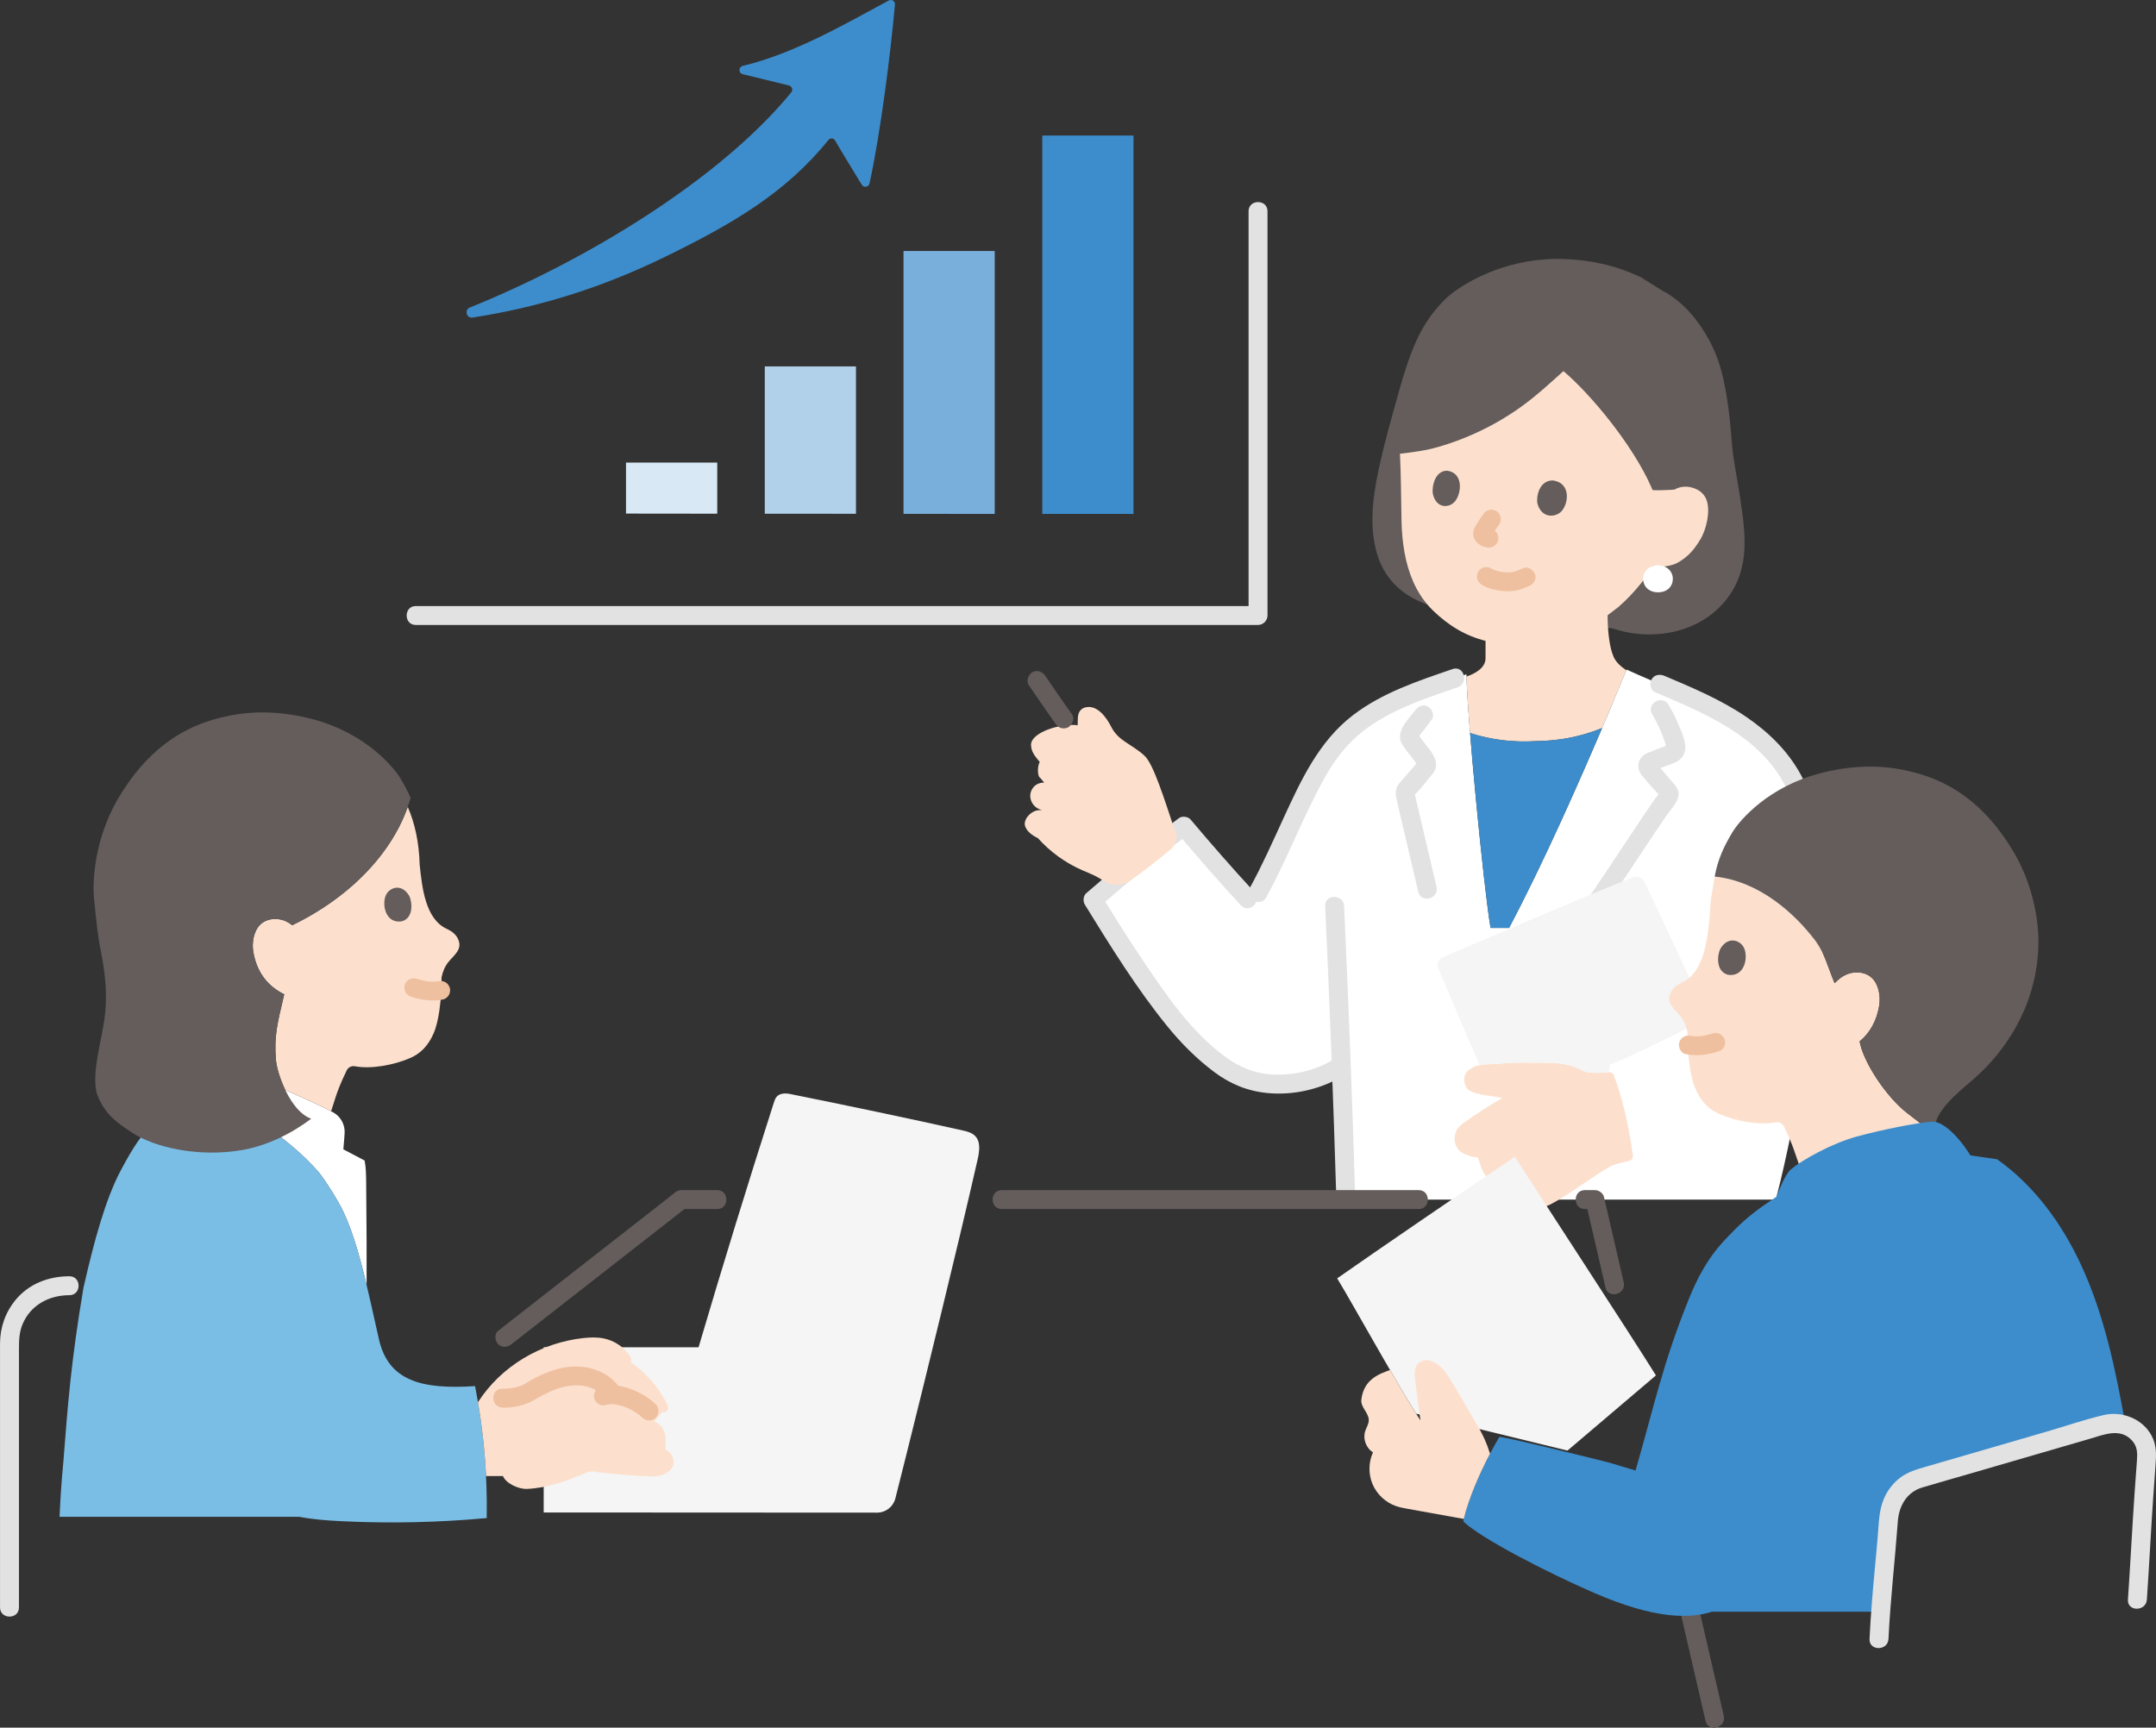
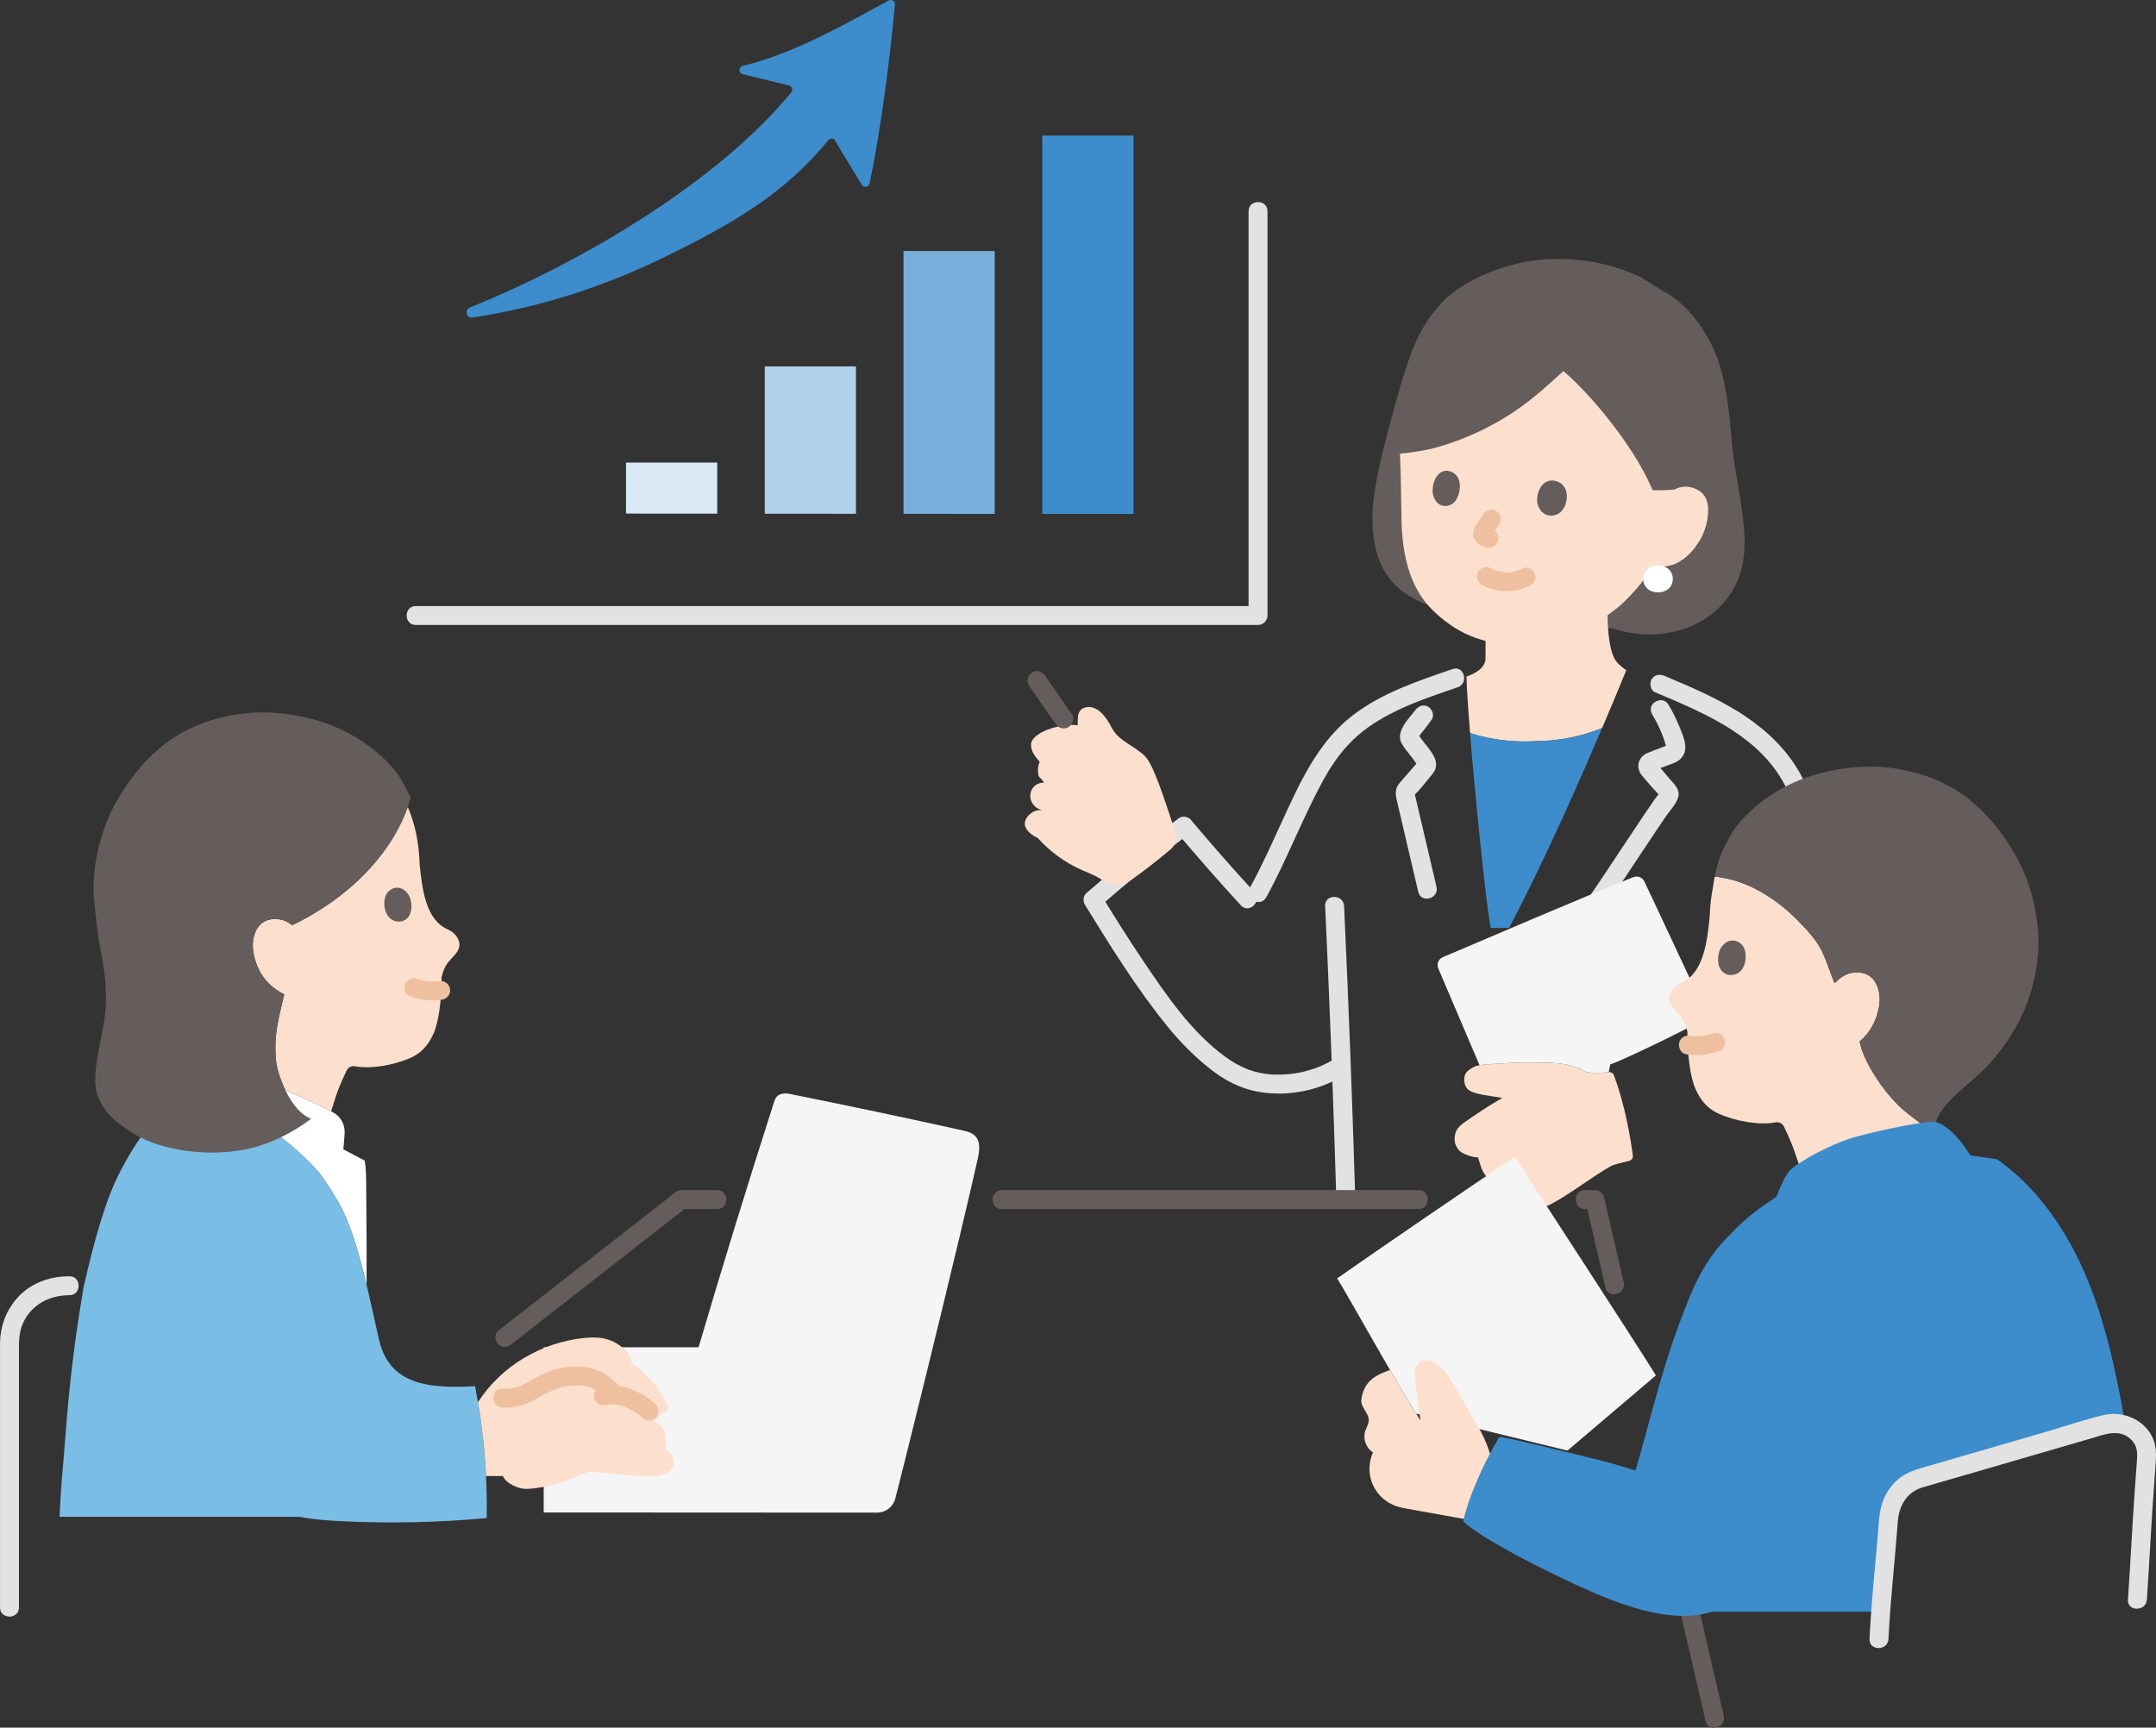
<svg xmlns="http://www.w3.org/2000/svg" id="b" width="455.574" height="365.12" viewBox="0 0 455.574 365.12">
  <rect x="0" y="0" width="455.574" height="365.12" fill="#333333" stroke="none" />
  <defs>
    <style>.e{fill:#7abee6;}.e,.f,.g,.h,.i,.j,.k,.l,.m,.n,.o{stroke-width:0px;}.f{fill:#f5f5f5;}.g{fill:#fce0cd;}.h{fill:#d8e8f5;}.i{fill:#fff;}.j{fill:#e2e2e2;}.k{fill:#efc0a0;}.l{fill:#3d8dcc;}.m{fill:#b1d1eb;}.n{fill:#78afdb;}.o{fill:#645d5c;}</style>
  </defs>
  <g id="c">
    <g id="d">
      <path class="o" d="M340.753,132.806c8.514,2.863,18.769.966,24.329-6.491,4.878-6.542,3.683-13.991,2.558-21.51-.578-3.868-1.431-7.631-1.737-11.731-.451-6.025-1.302-13.553-3.578-18.772-1.705-3.902-5.328-9.969-11.177-12.944-2.211-1.382-3.707-2.317-3.707-2.317l-.806-.504c-4.483-2.055-9.177-3.485-15.936-3.788-11.071-.484-20.449,4.181-25.013,8.17-5.117,4.997-7.364,10.114-10.094,19.825-1.554,5.572-3.15,11.136-4.343,16.8-1.19,5.652-1.939,11.705-.312,17.357,1.594,5.538,5.401,8.993,10.709,10.893l39.107,5.011Z" />
      <path class="g" d="M360.619,105.717c-.275-.781-1.008-2.168-3.288-2.722-1.048-.255-2.349-.197-3.437.446,0,0-.644.107-1.493.111-.806.022-1.991.1-3.194.031-.198-.449-.321-.729-.321-.729-3.901-8.851-12.754-19.545-18.527-24.423-2.886,2.599-5.743,5.241-8.903,7.509-3.028,2.174-6.269,4.05-9.661,5.598-2.522,1.151-5.128,2.12-7.791,2.893-2.708.787-5.391,1.145-8.184,1.455.232,4.847.228,9.693.324,14.146.101,4.659.792,9.092,2.474,12.901.998,2.261,2.346,4.302,4.127,6.041,3.379,3.3,7.013,5.424,11.156,6.46v3.623c.035,2.118-2.233,3.306-4.022,3.921.049,2.396.335,6.727.754,11.94,4.469,1.451,9.233,2.003,13.977,1.707,4.801-.05,9.542-.959,13.929-2.767,1.835-4.309,3.558-8.439,5.102-12.217-1.259-.85-2.259-1.814-2.696-2.872-.452-1.081-.706-2.232-.878-3.39-.223-1.552-.305-2.595-.369-4.477v-.885s2.266-1.727,2.266-1.727c1.845-1.598,3.379-3.271,4.827-5.055,0,0,1.421-1.821,2.047-2.878,0,0,.165-.278.422-.71,1.893.372,4.034-.146,4.896-.567,2.737-1.345,4.155-3.482,5.098-5.031,1.338-2.19,2.185-5.996,1.364-8.332Z" />
      <path class="o" d="M324.856,106.387c-.273-1.537.443-4.906,3.283-4.851,3.705.479,3.395,4.621,1.909,6.404-1.217,1.46-4.303,1.749-5.193-1.553Z" />
      <path class="o" d="M302.759,104.369c-.238-1.538.445-4.922,3.048-4.889,3.392.45,3.075,4.605,1.699,6.404-1.127,1.473-3.957,1.787-4.746-1.515Z" />
      <path class="k" d="M313.41,108.694c-.549.762-1.082,1.54-1.561,2.348-.214.361-.427.751-.495,1.168-.074.461-.109.88.039,1.333.143.439.394.817.721,1.141.416.411.882.677,1.432.862.177.059.363.076.543.119.516.123,1.078.07,1.541-.202.415-.243.811-.718.919-1.195.117-.512.091-1.087-.202-1.541-.277-.43-.685-.797-1.195-.919-.212-.051-.426-.071-.63-.152l.478.202c-.116-.05-.219-.112-.32-.188l.405.313c-.107-.088-.201-.184-.29-.289l.313.405c-.024-.029-.044-.061-.06-.096l.202.478c-.021-.054-.033-.1-.041-.158l.071.532c-.003-.037-.003-.075.001-.112l-.071.532c.014-.101.041-.194.077-.289l-.202.478c.222-.514.575-.994.885-1.458.29-.435.586-.866.892-1.291.287-.398.327-1.088.202-1.541-.128-.464-.486-.967-.919-1.195-.464-.245-1.026-.368-1.541-.202l-.478.202c-.301.178-.54.417-.718.718h0Z" />
      <path class="k" d="M313.065,123.564c1.469.901,3.255,1.279,4.956,1.376.855.049,1.714-.023,2.556-.181.847-.158,1.615-.554,2.416-.853.977-.365,1.75-1.369,1.397-2.46-.309-.956-1.411-1.789-2.46-1.397-.731.273-1.435.636-2.2.809-.145.033-.296.046-.439.082.067-.017.469-.052.188-.028-.098.008-.196.018-.295.025-.346.023-.693.025-1.039.009-.167-.007-.333-.019-.499-.035-.082-.008-.168-.027-.25-.026.086,0,.434.068.158.021-.347-.059-.691-.123-1.031-.212-.325-.085-.641-.191-.955-.309-.259-.097.118.032.168.071-.066-.052-.17-.079-.245-.117-.139-.071-.274-.148-.407-.229-.893-.548-2.239-.223-2.736.718-.516.976-.236,2.152.718,2.736h0Z" />
      <path class="i" d="M350.339,119.465c-1.855,0-3.138,1.305-3.138,2.832,0,1.709,1.31,2.885,3.138,2.885,1.898,0,3.138-1.188,3.138-2.885,0-1.537-1.289-2.832-3.138-2.832Z" />
-       <path class="i" d="M340.181,149.979c1.246-2.96,2.426-5.805,3.518-8.475,12.792,5.892,28.461,10.299,35.4,23.806,4.193,8.161,4.511,18.98,4.32,28.274-.417,20.233-3.157,40.41-8.174,59.932-34.136,0-90.863,0-90.863,0-.283-9.416-.6-18.831-.953-28.246-.668.39-1.019.597-1.019.597-6.7,3.94-14.84,3.88-19.68,1.98-5.57-2.18-12.21-9.07-15.81-13.85-6.46-8.59-10.83-15.5-15.96-23.83,5.26-4.56,15.29-12.7,19.2-15.56,2.56,3.04,11.26,12.93,13.47,15.32,0,0,.465.503.93,1.006l1.27-2.296c4.667-8.436,8.187-18.171,13.133-26.659,6.981-11.979,18.312-15.099,30.91-19.481.053,8.066,3.675,45.481,5.092,53.602h3.909c6.966-13.144,14.989-31.112,21.306-46.119Z" />
      <path class="l" d="M323.324,187.36c5.156-10.481,10.554-22.568,15.215-33.502-4.387,1.808-9.128,2.717-13.93,2.768-4.684.292-9.389-.242-13.811-1.652l-.166-.049c1.153,14.331,3.313,35.332,4.333,41.174h3.909c1.446-2.728,2.937-5.664,4.449-8.738Z" />
      <path class="j" d="M299.057,150.08c-1.424,1.851-4.274,4.613-2.843,7.097,1.023,1.776,2.655,3.237,3.573,5.07l-.273-1.009c-.035-.275.654-.851.04-.145l-.74.849-2.044,2.348c-.366.421-.747.833-1.101,1.264-1.082,1.32-.744,2.615-.389,4.128,1.471,6.267,2.939,12.535,4.407,18.804.587,2.505,4.444,1.445,3.857-1.063-.932-3.98-1.864-7.959-2.797-11.939-.411-1.751-.821-3.503-1.232-5.254-.157-.671-.315-1.342-.472-2.013-.04-.169-.079-.338-.119-.507-.081-.553-.221-.332-.418.663.067-.029.13-.163.183-.21,1.441-1.298,2.68-3.027,3.93-4.513,2.685-3.194-1.833-6.067-3.102-8.819l.273,1.009c-.012-.32,1.02-1.442,1.232-1.74.482-.678.981-1.342,1.488-2.001.659-.857.131-2.24-.718-2.736-1.032-.604-2.075-.141-2.736.718h0Z" />
      <path class="j" d="M349.103,150.942c1.139,1.902,2.085,3.891,2.729,6.015-.001-.004.288,1.045.308,1.041.316-.512.235-.618-.243-.32-.279.104-.558.208-.837.312-.982.368-1.962.741-2.93,1.146-2.005.839-2.566,3.06-1.186,4.749.629.77,1.302,1.509,1.943,2.271.648.77,1.561,1.556,2.052,2.432l-.273-1.009c.004.076-.794,1.017-.9,1.17-.349.503-.696,1.006-1.041,1.511-.599.874-1.194,1.752-1.786,2.631-1.26,1.87-2.506,3.75-3.75,5.63-2.583,3.904-5.166,7.807-7.823,11.661-1.465,2.124,2,4.127,3.454,2.019,3.639-5.277,7.129-10.652,10.693-15.979.84-1.255,1.685-2.508,2.538-3.754.828-1.21,2.185-2.582,2.564-4.018.424-1.607-.839-2.71-1.776-3.798-.52-.604-1.031-1.217-1.545-1.827-.233-.276-.466-.553-.701-.827l-.276-.322c-.347-.5-.394-.404-.141.291l-.514.883c.212-.263,1.348-.581,1.827-.762.76-.287,1.529-.553,2.283-.855,1.45-.581,2.4-1.805,2.349-3.404-.047-1.472-.772-3.073-1.325-4.417-.64-1.552-1.375-3.046-2.238-4.487-1.321-2.206-4.781-.197-3.454,2.019h0Z" />
      <path class="j" d="M349.717,146.294c9.663,4.093,20.451,8.48,26.329,17.716,3.172,4.983,4.49,10.875,5.034,16.694.591,6.322.417,12.711.139,19.045-.356,8.113-1.08,16.213-2.191,24.257-.148,1.069.259,2.148,1.397,2.46.934.257,2.312-.32,2.46-1.397,1.037-7.505,1.79-15.044,2.201-22.61.369-6.807.624-13.685.101-20.491-.485-6.313-1.65-12.736-4.723-18.346-2.719-4.963-6.82-8.947-11.465-12.11-5.34-3.637-11.34-6.162-17.264-8.671-.994-.421-2.142-.298-2.736.718-.491.839-.283,2.313.718,2.736h0Z" />
      <path class="j" d="M280.012,191.479c.957,20.672,1.747,41.352,2.369,62.037.077,2.568,4.078,2.579,4,0-.622-20.685-1.412-41.365-2.369-62.037-.119-2.563-4.119-2.578-4,0h0Z" />
      <path class="j" d="M306.942,141.395c-7.326,2.513-14.884,5-21.095,9.779-7.171,5.517-10.923,13.667-14.618,21.695-2.284,4.963-4.491,9.967-7.126,14.757-1.241,2.257,2.212,4.278,3.454,2.019,4.526-8.232,7.782-17.092,12.358-25.298,1.907-3.419,4.168-6.475,7.146-9.04,2.673-2.302,5.782-4.065,8.975-5.54,3.873-1.789,7.94-3.133,11.971-4.516,2.421-.83,1.381-4.696-1.063-3.857h0Z" />
      <path class="j" d="M265.044,188.512c-4.605-4.993-9.09-10.128-13.47-15.32-.518-.614-1.76-.8-2.424-.313-6.764,4.965-13.263,10.383-19.605,15.873-.651.563-.752,1.71-.313,2.424,5.429,8.813,10.942,17.733,17.483,25.778,2.879,3.54,6.136,6.799,9.783,9.546,3.411,2.569,7.091,4.099,11.35,4.5,5.365.505,10.905-.725,15.57-3.407,2.231-1.283.219-4.741-2.019-3.454-3.79,2.179-8.129,3.152-12.489,2.937-3.755-.185-6.922-1.494-9.94-3.693-7.288-5.311-12.522-13.079-17.497-20.453-3.046-4.515-5.931-9.136-8.787-13.773l-.313,2.424c6.084-5.266,12.306-10.484,18.795-15.247l-2.424-.313c4.38,5.192,8.865,10.327,13.47,15.32,1.749,1.896,4.572-.938,2.828-2.828h0Z" />
      <path class="g" d="M227.74,152.269c-.008.25-.018.596-.029,1.014-.524-.088-1.127-.116-1.812-.068-4.228.297-8.41,2.323-8.018,4.448.082,1.085.587,1.938,1.824,3.365-.532.901-.524,3.097.137,3.396l.801.964c-1.279,0-2.14.615-2.605,1.476-.848,1.571-.013,3.535,1.652,4.179l.515.199c-.167-.014-.334-.028-.334-.028-1.828-.151-3.778,1.928-3.246,3.425.397,1.116,1.553,1.957,2.681,2.478,2.586,2.895,5.803,5.22,9.356,6.781.862.379,1.744.713,2.589,1.127.639.313,1.255.67,1.844,1.069,1.757,1.191,4.082,1.161,5.824-.052,2.835-1.974,5.845-4.355,8.475-6.578,1.031-.872,1.418-2.288.989-3.568-2.493-7.447-4.657-14.443-6.557-16.197-2.638-2.436-5.494-3.077-6.994-6.053-1.042-2.069-2.945-4.647-5.309-4.186-1.567.305-1.741,1.606-1.769,2.353,0,0-.006.163-.015.456Z" />
      <path class="o" d="M217.402,144.822c1.873,2.715,3.712,5.455,5.644,8.13.313.434.662.772,1.195.919.479.132,1.116.072,1.541-.202.839-.541,1.373-1.829.718-2.736-1.932-2.674-3.771-5.415-5.644-8.13-.593-.859-1.781-1.333-2.736-.718-.855.551-1.353,1.815-.718,2.736h0Z" />
      <path class="g" d="M344.923,243.411c-.88-6.176-2.242-11.784-3.907-16.18-.166-.439-.612-.7-1.078-.648-1.622.181-4.31.282-5.291-.239-3.946-2.092-6.951-1.694-11.467-1.784-2.183-.043-3.727.028-6.645.248-1.406.106-4.057.027-5.306.772s-1.855,1.231-1.817,2.694c.024.934.347,1.737,1.091,2.191.866.529,2.114.769,3.099.948,1.198.218,2.578.375,3.851.621-2.825,1.627-5.567,3.398-8.214,5.301-.65.468-1.389,1.178-1.636,1.94-.207.638-.332,1.53-.168,2.18.229.905.748,1.735,1.567,2.183.918.503,2.111.937,3.302.952.731,2.343.951,3.636,2.954,5.111,2.264,1.667,4.615,4.099,7.469,5.093.786.274,1.619.487,2.59.435.793-.137,1.527-.294,2.268-.678,4.094-2.121,8.988-5.987,12.788-8.101.759-.422,2.768-.85,3.874-1.112.514-.122.856-.617.785-1.14-.036-.264-.072-.527-.109-.788Z" />
      <path class="f" d="M350.571,192.884c-1.259-2.686-2.367-5.039-3.118-6.61-.411-.855-1.406-1.245-2.285-.904-9.195,3.59-32.536,13.626-40.299,16.919-.917.391-1.34,1.449-.955,2.367,0,0,4.401,10.326,8.718,20.455,1.301-.245,2.912-.228,3.902-.302,2.919-.22,4.462-.291,6.645-.248,4.516.089,7.521-.308,11.467,1.784.982.52,3.67.419,5.291.239l.299-1.629c2.906-.917,19.719-9.151,20.715-10.121l-.383-.768-1.451-2.912c-1.992-4.23-5.665-12.12-8.547-18.269Z" />
    </g>
    <path class="i" d="M71.595,254.241c2.464,4.356,4.251,10.551,5.869,17.318,0-1.222,0-9.044,0-9.052-.033-4.135-.066-8.287-.091-12.43-.016-1.606-.025-3.229-.321-4.811l-4.5-2.371c.142-1.489.205-2.475.267-3.355.131-1.855-.836-3.623-2.481-4.491-6.987-3.684-20.785-9.207-26.229-11.092,0,0,0,3.112-.002,6.225,7.876,4.893,16.505,9.989,23.035,17.308.947,1.063,2.932,4.059,4.454,6.75" />
    <path class="g" d="M83.487,176.308c-4.478,7.765-12.129,14.577-21.743,19.225-.82-.653-1.706-1.122-2.868-1.269-1.474-.185-2.844.167-3.815,1.073-1.445,1.348-1.879,3.854-1.539,5.831.735,4.274,2.98,7.193,6.537,8.974-1.428,6.091-2.165,8.682-1.76,13.806.116,1.471.82,4.001,1.987,6.42,3.602,1.549,7.065,3.13,9.675,4.484.554-1.744.968-3.025.968-3.025.938-2.896,2.196-5.271,2.234-5.397.252-.77,1.037-1.245,1.832-1.091,3.315.637,8.299-.216,11.867-1.831,1.82-.824,3.527-2.295,4.742-5.077.574-1.301.967-3.031,1.229-4.799.396-2.684.497-5.469.464-7.055.237-1.18.666-2.288,1.45-3.269,1.184-1.485,3.181-2.722,1.941-5.054-.471-.882-1.296-1.502-2.211-1.913-4.611-2.07-5.294-8.777-5.799-13.611-.137-4.805-1.048-8.824-2.518-12.197-.694,1.969-1.59,3.9-2.672,5.775Z" />
    <path class="o" d="M299.776,251.516h-88.097c-2.574,0-2.578,4,0,4h88.097c2.574,0,2.578-4,0-4h0Z" />
    <path class="o" d="M343.104,271.027c-1.389-6.014-2.778-12.028-4.166-18.042-.196-.85-1.078-1.468-1.929-1.468h-2.122c-2.574,0-2.578,4,0,4h2.122l-1.929-1.468c1.388,6.014,2.778,12.028,4.166,18.042.579,2.507,4.437,1.446,3.857-1.063h0Z" />
    <path class="o" d="M364.248,362.625c-1.671-7.24-3.341-14.481-5.02-21.72-.581-2.507-4.439-1.446-3.857,1.063,1.679,7.239,3.349,14.48,5.02,21.72.579,2.507,4.436,1.446,3.857-1.063h0Z" />
    <path class="o" d="M151.555,251.516h-6.667c-.476,0-.985-.056-1.449.071-.638.176-1.159.73-1.668,1.128l-2.748,2.147c-3.729,2.914-7.459,5.828-11.188,8.741-7.524,5.879-15.049,11.757-22.573,17.636-.852.666-.698,2.13,0,2.828.841.841,1.974.667,2.828,0,12.431-9.713,24.863-19.425,37.294-29.138l-1.414.586h7.584c2.574,0,2.578-4,0-4h0Z" />
    <path class="f" d="M299.234,298.755c-5.165-8.226-13.492-23.372-16.685-28.59,7.925-5.56,27.084-18.687,37.556-25.694,5.161,8.111,23.877,36.694,29.804,46.199l-18.693,15.888-31.982-7.803Z" />
    <path class="g" d="M399.17,162.245c.234.027.467.046.702.078-.234-.032-.468-.051-.702-.078Z" />
    <path class="g" d="M396.916,162.061c.273.013.545.025.819.044-.274-.02-.546-.031-.819-.044Z" />
    <path class="g" d="M392.654,162.094c.271-.018.544-.029.816-.042-.273.012-.545.024-.816.042Z" />
    <path class="g" d="M395.602,162.017c-.281-.004-.561-.003-.841,0,.28-.003.56-.003.841,0Z" />
    <path class="g" d="M384.392,163.475c.713-.191,1.436-.364,2.166-.522-.73.158-1.453.331-2.166.522Z" />
    <path class="g" d="M408.808,239.73c-2.942-2.278-5.884-4.555-5.884-4.555-4.278-3.312-8.953-10.394-9.881-14.649,0,0-.035-.16-.093-.441,2.169-1.801,3.572-4.272,4.128-7.504.346-2.014-.096-4.567-1.568-5.94-.989-.922-2.384-1.281-3.886-1.093-1.689.212-2.805,1.094-3.971,2.234-1.681-4.148-2.006-6.056-4.009-8.921-4.35-5.722-11.801-12.625-21.319-13.608-.125.657-.241,1.345-.34,2.089-.4,1.983-.652,4.124-.718,6.455-.515,4.924-1.211,11.757-5.908,13.865-.933.419-1.773,1.051-2.253,1.949-1.264,2.376.771,3.636,1.977,5.148.799.999,1.236,2.129,1.477,3.33-.034,1.615.069,4.452.472,7.186.267,1.801.667,3.563,1.252,4.888,1.238,2.835,2.977,4.333,4.831,5.172,3.634,1.646,8.711,2.514,12.088,1.865.81-.157,1.61.327,1.866,1.112.039.128,1.32,2.547,2.276,5.498,0,0,.792,2.275,1.755,5.041,4.984-3.188,9.007-5.476,16.424-7.369,4.246-1.084,7.387-1.738,11.289-1.621-.002-.047-.002-.088-.004-.134,0,0-.003.002-.003.003Z" />
    <path class="g" d="M390.583,162.281c.245-.029.492-.049.738-.074-.246.025-.493.045-.738.074Z" />
    <path class="g" d="M388.549,162.57c.156-.026.314-.045.471-.069-.157.025-.315.043-.471.069Z" />
    <path class="o" d="M386.634,162.935c-.756.162-1.504.343-2.242.54-.575.154-1.136.319-1.683.493-10.412,3.329-15.655,10.247-16.618,11.866-1.883,3.168-3.058,5.656-3.775,9.418,9.522.979,16.976,7.885,21.328,13.609,2.003,2.864,2.328,4.772,4.009,8.921,1.167-1.141,2.282-2.022,3.971-2.234,1.502-.189,2.897.17,3.886,1.093,1.472,1.373,1.914,3.926,1.568,5.94-.556,3.232-1.959,5.704-4.128,7.504.058.281.093.441.093.441.928,4.255,5.603,11.338,9.881,14.649l5.884,4.555c-.004-.172-.009-.344-.009-.344-.015-.624-.002-1.146.05-1.451.725-4.237,6.273-8.06,9.364-10.963,4.764-4.474,11.872-13.363,12.481-26.418.336-7.214-1.854-14.692-4.913-20.004-7.87-13.665-17.677-16.65-23.767-17.873-5.274-1.059-10.5-.789-15.38.257Z" />
    <path class="o" d="M363.501,200.535c-.666,1.38-.948,4.759,1.612,5.47,3.45.543,4.308-3.457,3.465-5.543-.69-1.707-3.375-2.811-5.077.072Z" />
    <path class="k" d="M362.015,218.367c-.875.277-1.766.498-2.675.626l.532-.071c-.836.11-1.676.135-2.515.034l.532.071c-.204-.027-.407-.062-.609-.103-.53-.108-1.063-.078-1.541.202-.415.243-.811.718-.919,1.195-.227.998.301,2.236,1.397,2.46,2.304.471,4.64.146,6.862-.556.491-.155.932-.469,1.195-.919.251-.429.357-1.061.202-1.541-.323-1-1.392-1.735-2.46-1.397h0Z" />
    <path class="l" d="M327.126,305.929c5.999,1.434,12.689,3.1,13.536,3.356l4.936,1.491c3.804-13.077,5.671-22.496,11.356-36.484,1.715-4.22,3.887-8.263,6.948-11.636.373-.411.738-.806,1.097-1.186,2.433-2.581,4.571-4.49,7.048-6.27.185-.133.373-.266.562-.398l2.737-1.877c.673-1.604,1.883-4.779,3.094-5.808,2.251-1.913,8.564-5.46,13.801-6.9,5.749-1.581,13.643-3.087,16.141-3.165,2.174-.067,5.526,3.131,7.963,7.121l5.633.813c7.891,5.562,13.756,13.658,17.804,22.423,4.918,10.648,7.306,22.314,9.346,33.803-1.354-.49-2.878-.58-4.367-.147-11.401,3.314-27.906,8.131-39.238,11.4-3.816,1.101-6.185,4.596-6.462,8.558-.541,7.73-1.187,12.683-1.674,19.585-12.403,0-35.618,0-35.618,0-4.557,1.452-11.858,1.715-24.973-3.998-9.957-4.337-23.806-11.454-27.608-15.089,1.283-5.774,4.887-13.249,7.649-17.872.577.106,1.012.181,1.012.181,1.34.232,5.145,1.11,9.278,2.099Z" />
    <path class="j" d="M399.046,346.374c.402-8.319,1.367-16.589,1.981-24.893.242-3.271,1.918-6.168,5.191-7.136,3.751-1.109,7.515-2.174,11.271-3.265,8.01-2.326,16.017-4.66,24.026-6.99,3.005-.874,6.497-2.425,9.005.36,1.144,1.27,1.146,2.666,1.023,4.283-.17,2.233-.333,4.468-.488,6.702-.52,7.537-.893,15.083-1.409,22.621-.176,2.569,3.825,2.558,4,0,.489-7.154.847-14.316,1.33-21.47.156-2.303.321-4.605.494-6.907.167-2.21.262-4.222-.809-6.244-1.897-3.584-6.228-5.284-10.101-4.389-4.04.934-8.027,2.326-12.008,3.485-4.391,1.278-8.783,2.557-13.175,3.833-4.125,1.199-8.251,2.397-12.378,3.589-2.01.581-3.935,1.123-5.608,2.437-1.445,1.134-2.559,2.612-3.29,4.295-1.03,2.372-1.072,4.882-1.276,7.422-.192,2.392-.414,4.782-.64,7.171-.475,5.026-.898,10.051-1.142,15.094-.124,2.573,3.876,2.567,4,0h0Z" />
    <path class="e" d="M71.595,254.241c-1.522-2.691-3.507-5.687-4.454-6.75-6.995-7.84-16.399-13.129-24.703-18.347-9.734,7.646-11.735,8.409-16.942,18.249-3.159,5.969-5.572,14.676-7.857,24.75-2.645,15.71-3.28,24.336-4.289,37.263-.333,3.28-.6,7.428-.767,11.151,15.461-.002,50.655-.002,50.655-.002,2.963.574,6.028.788,9.082.935,10.173.49,20.407.266,30.524-.67.162-9.347-.662-18.712-2.461-27.884-11.423.746-18.336-1.152-20.323-9.93-2.459-10.86-4.649-22.018-8.465-28.764" />
    <path class="j" d="M14.673,269.72c-4.335,0-8.496,1.542-11.328,4.937-2.186,2.621-3.323,5.83-3.339,9.239-.015,3.241,0,6.483,0,9.724v46.093c0,2.574,4,2.578,4,0v-54.734c0-1.766.065-3.474.768-5.146,1.709-4.068,5.645-6.113,9.899-6.113,2.574,0,2.578-4,0-4h0Z" />
    <path class="o" d="M86.484,189.343c.654,1.355.93,4.672-1.583,5.37-3.387.533-4.229-3.394-3.401-5.441.678-1.676,3.314-2.759,4.984.071Z" />
    <path class="k" d="M86.89,210.671c2.189.692,4.488,1.01,6.756.546.472-.097.958-.514,1.195-.919.251-.429.357-1.061.202-1.541-.352-1.088-1.36-1.622-2.46-1.397-.198.041-.397.074-.598.101l.532-.071c-.823.1-1.648.075-2.469-.033l.532.071c-.893-.125-1.767-.343-2.627-.614-.998-.315-2.227.371-2.46,1.397-.248,1.09.328,2.123,1.397,2.46h0Z" />
    <path class="o" d="M44.485,152.256c1.477-.46,2.85-.776,4.074-1.022,6.105-1.226,12.147-.675,17.664.799,11.559,3.089,17.328,10.68,18.343,12.389.879,1.479,1.604,2.809,2.2,4.19-3.067,10.887-12.336,20.787-25.023,26.923-.818-.655-1.704-1.125-2.867-1.271-1.474-.185-2.844.167-3.815,1.073-1.445,1.348-1.879,3.854-1.539,5.831.735,4.274,2.979,7.193,6.537,8.974-1.428,6.092-2.165,8.683-1.76,13.807.246,3.115,3.128,10.982,7.456,12.472-4.189,3.21-9.433,5.717-14.459,6.602-9.497,1.672-18.71-.647-23.1-3.475-3.573-2.302-6.047-4.089-7.605-8.104-.826-2.128-.379-5.574-.07-7.563,1.129-7.264,3.162-11.164.728-23.203-.452-2.077-.963-6.104-1.437-11.476-.337-7.231,1.858-14.727,4.924-20.051,6.308-10.952,13.856-15.06,19.749-16.893Z" />
    <path class="j" d="M263.83,44.64v85.439l2-2H87.86c-2.574,0-2.578,4,0,4h177.97c1.081,0,2-.916,2-2V44.64c0-2.574-4-2.578-4,0h0Z" />
    <path class="l" d="M187.796.108c-9.566,5.153-19.951,11.191-30.853,13.82-.92.222-.922,1.525-.002,1.75l9.766,2.385c.646.158.917.937.496,1.451-15.077,18.425-43.413,35.584-67.926,45.48-1.22.493-.705,2.317.595,2.115,13.9-2.158,27.158-6.219,40.89-12.942,13.921-6.815,25.23-13.35,34.277-24.577.385-.478,1.121-.432,1.424.102,1.444,2.545,3.63,6.008,5.625,9.342.419.7,1.478.53,1.65-.267,2.326-10.76,4.384-26.905,5.37-37.787.064-.711-.684-1.211-1.312-.873Z" />
    <path class="l" d="M239.509,107.387v1.228c-4.741.008-11.425,0-19.272-.008V28.648h19.272v78.739Z" />
    <path class="n" d="M190.918,107.916v-54.873h19.272v55.564c-6.115-.008-12.62-.008-19.272-.008v-.683Z" />
    <path class="m" d="M180.872,107.387v1.195c-6.513,0-13.019-.008-19.272-.016v-31.128h19.272v29.949Z" />
    <path class="h" d="M132.281,99.924c0-1.326,0-2.158,0-2.158,6.425,0,12.849,0,19.274,0v10.795c-7.17-.006-13.739-.013-19.277-.021.002-3.224.002-6.531.003-8.616Z" />
    <path class="f" d="M202.681,261.724c1.464-6.149,2.81-11.901,3.9-16.708.388-1.713.681-3.774-.583-4.994-.64-.619-1.539-.886-2.408-1.08-11.915-2.666-24.505-5.293-36.635-7.741-.963-.194-2.105-.187-2.786.52-.338.351-.497.832-.646,1.296-5.509,17.173-10.814,34.412-15.912,51.712h-32.723c0,3.224,0,5.325,0,5.325v29.583c15.67,0,55.901.031,70.439.036,1.83,0,3.419-1.236,3.87-3.009,2.193-8.611,8.514-34.064,13.483-54.939Z" />
    <path class="g" d="M126.046,311.036c-.448-.055-.907-.109-1.352-.043-.431.064-.818.237-1.2.4-3.847,1.644-7.756,3.056-12.163,3.271-1.605.078-4.396-1.083-5.055-2.722,0,0-1.746,0-3.574,0-.259-5.229-.828-10.441-1.707-15.601,4.895-7.65,13.381-12.615,22.32-13.565,1.449-.154,2.927-.203,4.351.103,2.064.445,3.954,1.656,5.22,3.347.36.481.678,1.132.386,1.658,3.13,2.162,5.727,5.089,7.501,8.454.234.444.461.94.355,1.431s-.711.886-1.125.6l-1.756,1.978c.293.174.6.363.925.567.479.301,1.471,1.586,1.471,3.184v2.269c.27.122.506.273.744.464.81.649,1.182,2.246.806,3.056-.5,1.076-2.042,2.173-4.292,2.125-3.688-.079-7.911-.431-11.855-.919" />
    <path class="k" d="M128.029,296.931c.192-.058.384-.098.578-.144.274-.065-.091.033-.169.017.089.018.219-.022.31-.028.387-.026.777-.016,1.163.02.428.04-.031-.055-.065-.016.026-.029.301.049.337.056.205.037.408.081.61.13.437.106.867.238,1.289.391.09.033.179.066.269.101.26.101.166.114-.013-.012.166.117.402.179.586.268.402.195.795.408,1.176.64.344.21.659.484,1.007.681-.402-.227-.162-.13-.049-.034.079.068.161.134.24.203.152.133.298.271.441.413.743.738,2.096.798,2.828,0s.793-2.041,0-2.828c-1.514-1.503-3.428-2.567-5.422-3.289-1.932-.7-4.179-1.032-6.18-.426-1,.303-1.735,1.414-1.397,2.46.327,1.01,1.388,1.722,2.46,1.397h0Z" />
    <path class="k" d="M106.165,297.482c2.166.073,4.63-.431,6.5-1.501,1.815-1.039,3.647-2.052,5.658-2.662,3.115-.945,7.256-.872,9.277,2.126,1.431,2.123,4.898.124,3.454-2.019-2.546-3.779-7.091-5.131-11.461-4.485-2.359.348-4.596,1.263-6.705,2.348-.989.509-1.993,1.297-3.039,1.648-1.122.377-2.504.584-3.683.545-2.575-.086-2.571,3.914,0,4h0Z" />
    <path class="g" d="M297.781,296.398c-1.264-2.083-2.65-4.435-4.063-6.87-2.348.863-5.568,1.973-6.062,6.312-.177,1.552,1.611,2.777,1.572,4.339-.02.81-.514,1.523-.761,2.295-.52,1.626.199,3.563,1.654,4.456-.965,2.114-.992,4.637-.073,6.772s2.771,3.848,4.97,4.599c.796.272,1.627.422,2.454.571,3.945.711,7.89,1.421,11.835,2.132,1.051-4.354,3.33-9.574,5.545-13.794-.687-2.208-1.655-4.329-2.873-6.294-1.707-2.973-4.497-7.807-6.068-10.246-1.431-2.22-3.839-4.022-5.806-2.845-1.467.878-1.193,2.913-1.052,4.057.327,2.639.575,4.631,1.094,8.306-.715-1.102-1.513-2.384-2.366-3.789Z" />
  </g>
</svg>